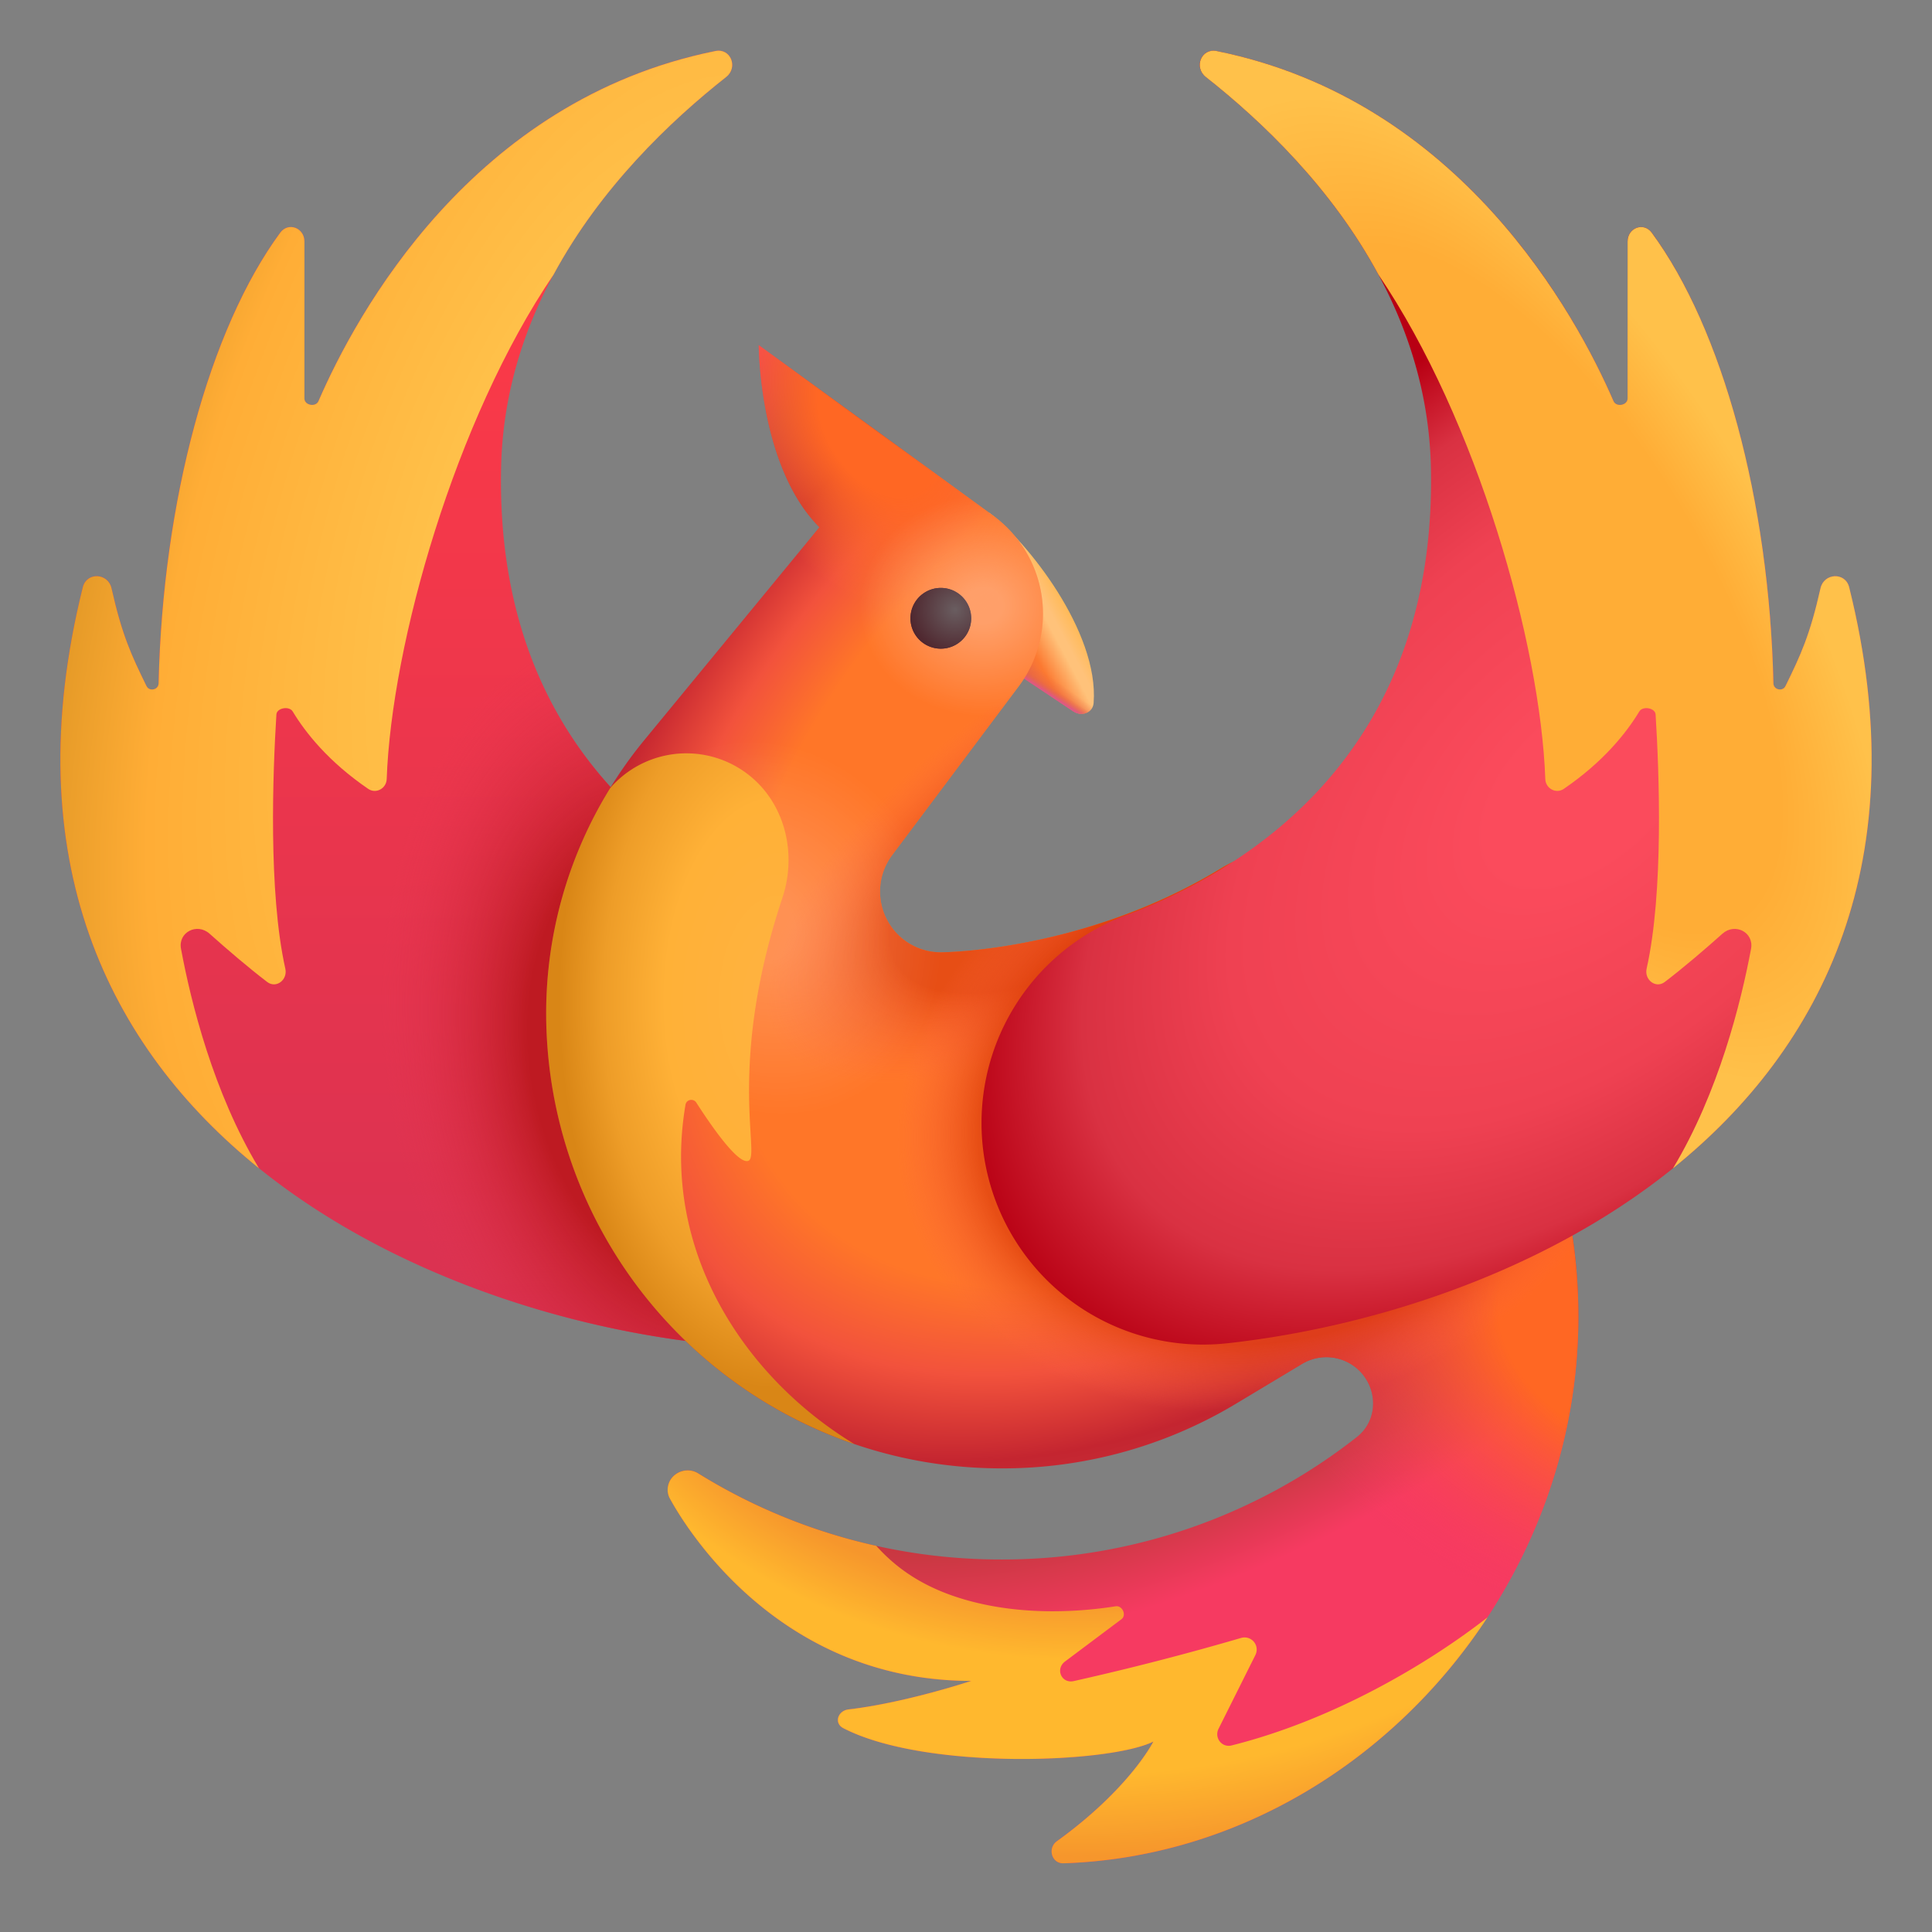
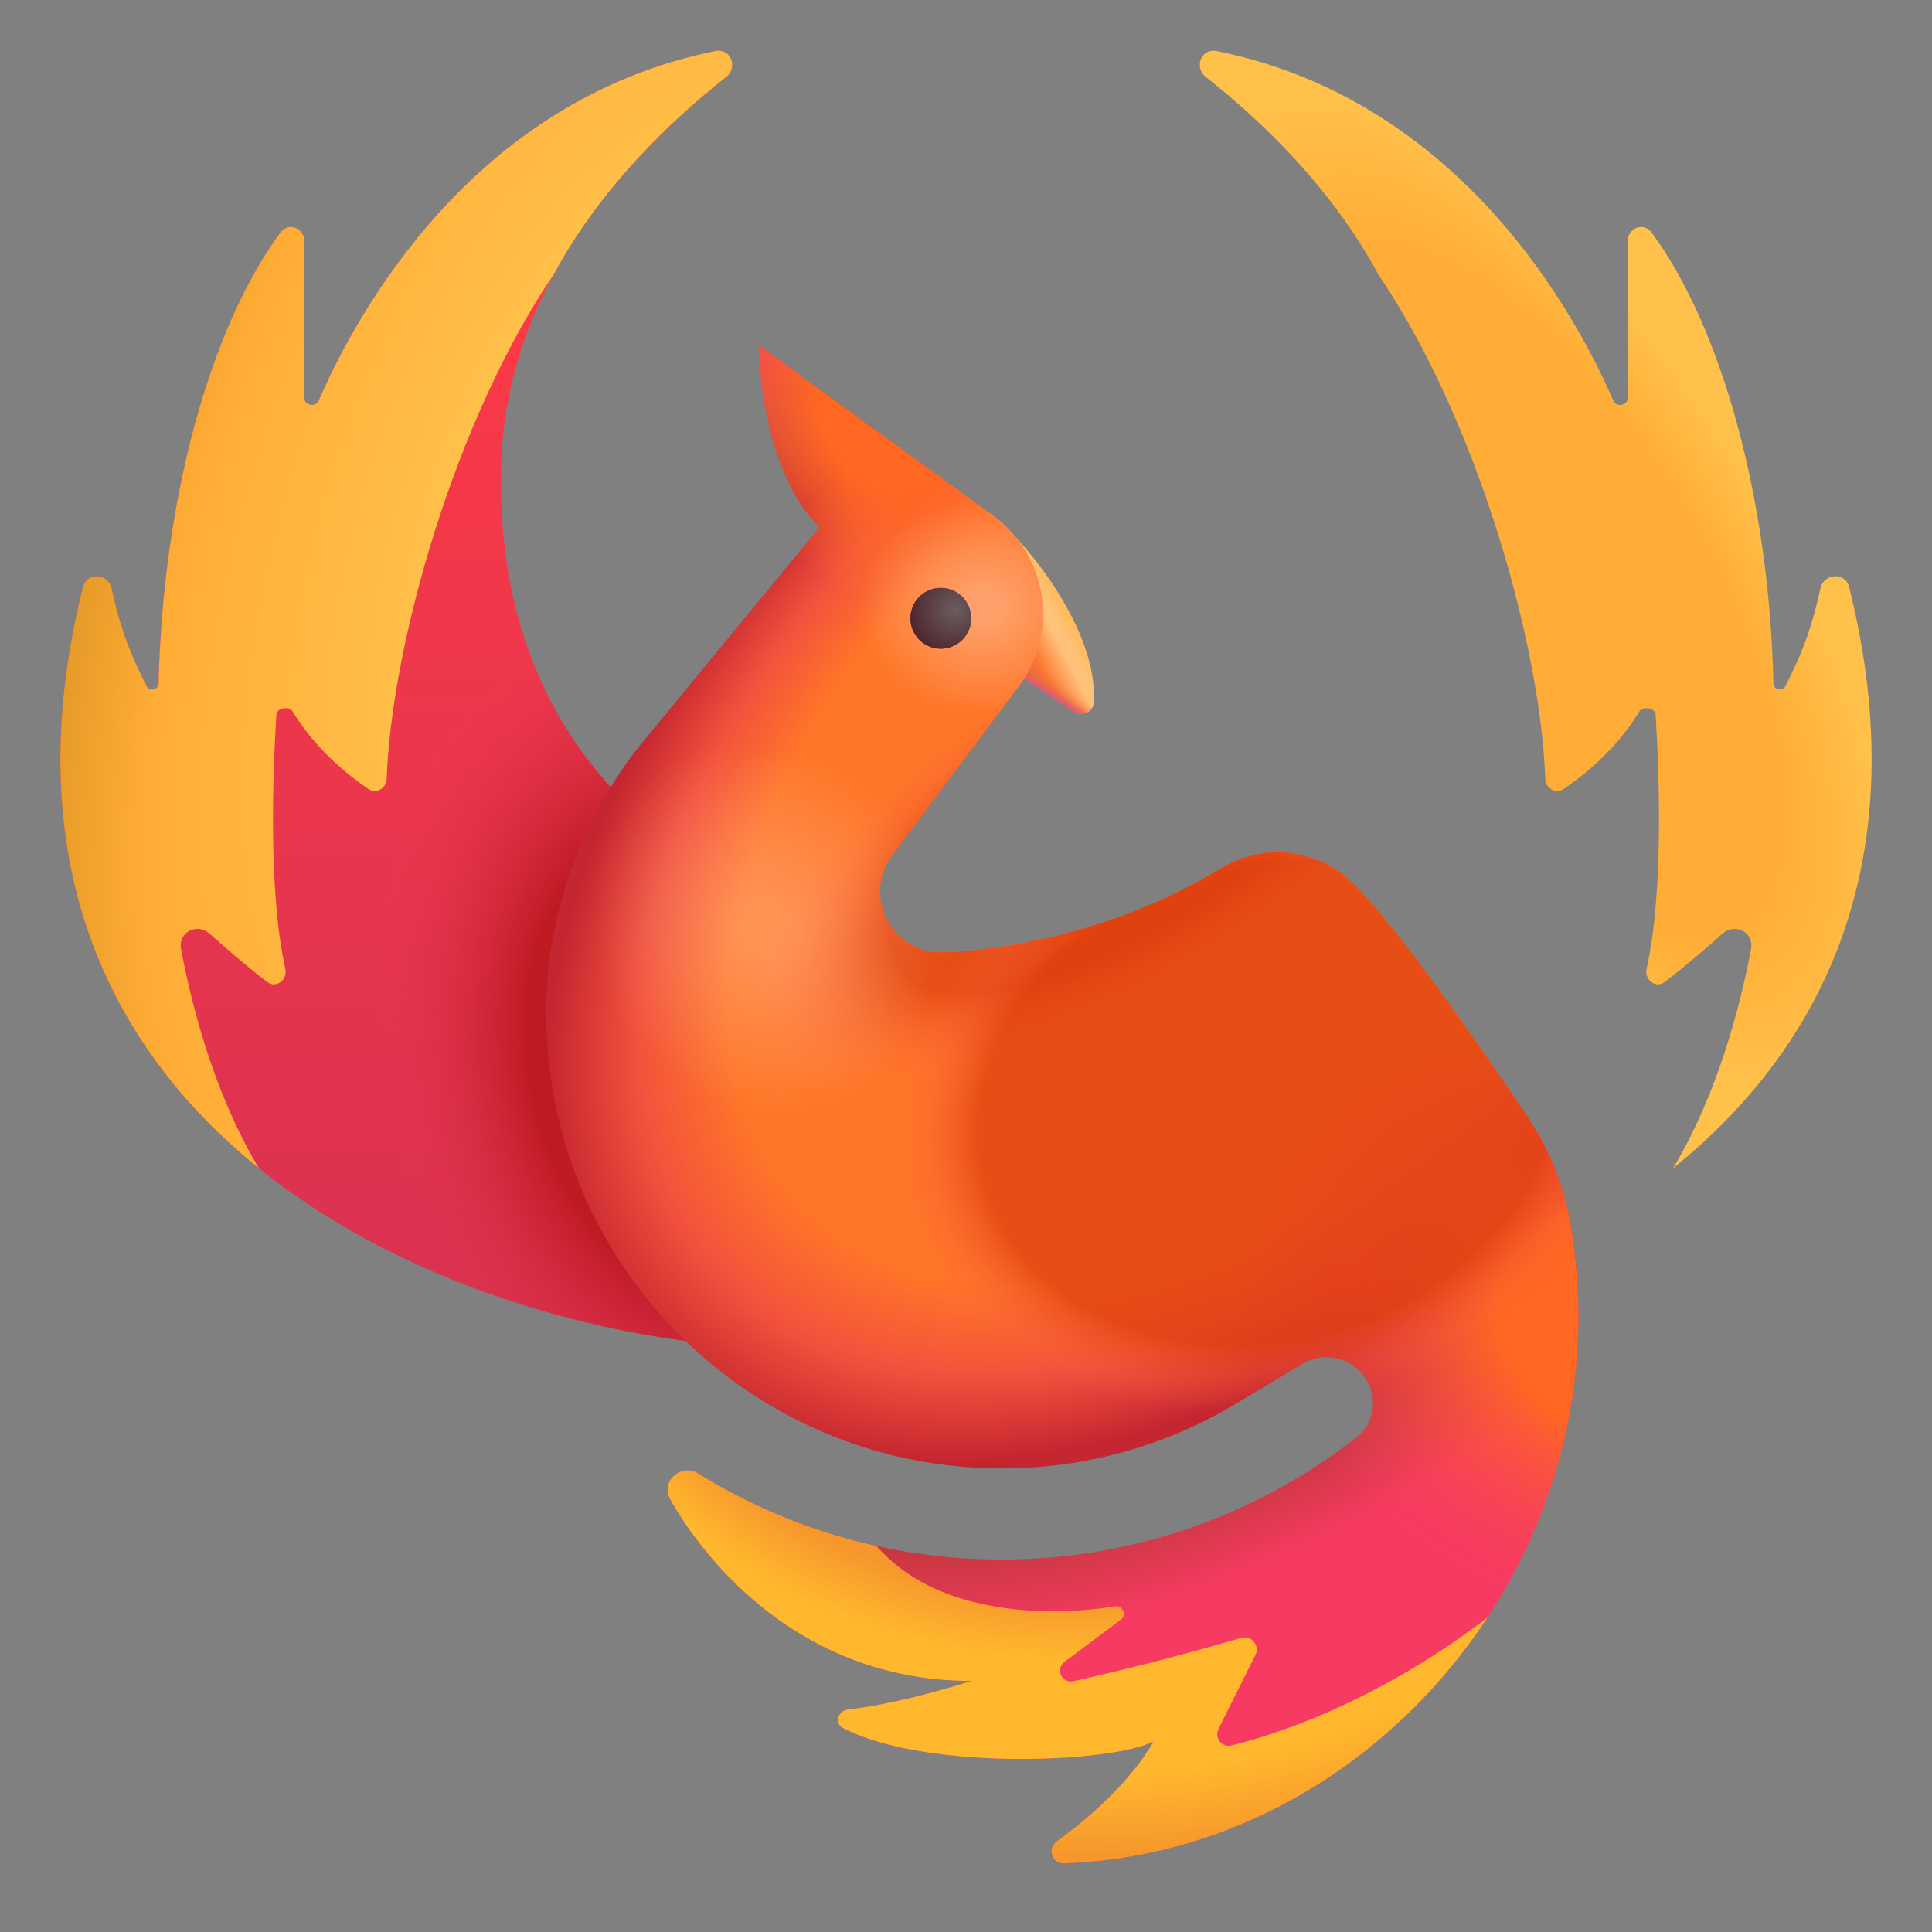
<svg xmlns="http://www.w3.org/2000/svg" fill="none" viewBox="0 0 32 32">
  <rect x="0" y="0" width="32" height="32" fill="#808080" stroke="none" />
  <path fill="url(#svg-fd963922-ef12-4491-9276-cccaaef8f9ad-a)" d="m16.542 10.959 1.235.823c.138.092.325.026.337-.14.09-1.185-1.117-2.69-1.73-3.15z" />
  <path fill="url(#svg-8dc820f8-3353-46d0-b7e9-43b92b1e5e7a-b)" d="m16.542 10.959 1.235.823c.138.092.325.026.337-.14.09-1.185-1.117-2.69-1.73-3.15z" />
  <path fill="url(#svg-58bc83ee-334a-4eec-9697-39fbb6ce6fa0-c)" d="m16.542 10.959 1.235.823c.138.092.325.026.337-.14.09-1.185-1.117-2.69-1.73-3.15z" />
  <path fill="url(#svg-e6da257b-85b3-44ae-847f-8873286d24b5-d)" d="M1.372 9.726c.064-.255.418-.237.475.018.175.777.327 1.104.58 1.62.048.095.197.062.2-.045.068-3.021.844-5.874 2.015-7.465.134-.182.4-.08.4.146v2.599c0 .115.187.15.233.045.618-1.427 2.537-4.985 6.575-5.799.253-.05.38.27.178.43C10.494 2.485 8.366 4.682 8.3 7.741c-.106 4.841 3.182 6.636 4.698 7.28q.174.074.35.137a3.67 3.67 0 0 1-1.68 7.089h-.005c-5.17-.575-12.388-4.117-10.29-12.522" />
  <path fill="url(#svg-cd780c5d-31b9-4661-b6fa-c1fe88a67c7a-e)" d="M1.372 9.726c.064-.255.418-.237.475.018.175.777.327 1.104.58 1.62.048.095.197.062.2-.045.068-3.021.844-5.874 2.015-7.465.134-.182.4-.08.4.146v2.599c0 .115.187.15.233.045.618-1.427 2.537-4.985 6.575-5.799.253-.05.38.27.178.43C10.494 2.485 8.366 4.682 8.3 7.741c-.106 4.841 3.182 6.636 4.698 7.28q.174.074.35.137a3.67 3.67 0 0 1-1.68 7.089h-.005c-5.17-.575-12.388-4.117-10.29-12.522" />
  <path fill="url(#svg-e5cdd4b1-6a4f-46b2-8455-c19342b6e158-f)" fill-rule="evenodd" d="M26.014 20.28a4.6 4.6 0 0 0-.72-1.792c-.807-1.2-2.441-3.567-3.089-4.033a1.78 1.78 0 0 0-1.97-.079c-2.287 1.397-4.652 1.397-4.652 1.397a1.006 1.006 0 0 1-.805-1.61l2.094-2.792a2.01 2.01 0 0 0-.425-2.833l-3.88-2.822s0 2.011 1.005 3.017l-2.89 3.513a7.14 7.14 0 0 0-1.636 4.532c0 4.17 3.385 7.55 7.556 7.543a7.5 7.5 0 0 0 3.813-1.037l.003-.002.12-.072 1.03-.62a.779.779 0 0 1 .95.116c.31.313.303.824-.044 1.096a9.5 9.5 0 0 1-5.885 2.028 9.5 9.5 0 0 1-5.023-1.426c-.218-.135-.508.017-.508.273q0 .071.033.135c.237.44 1.773 3.029 4.995 3.029 0 0-1.086.362-2.03.472-.178.02-.248.226-.09.31 1.353.702 4.416.584 5.137.223 0 0-.389.778-1.597 1.65-.16.115-.088.372.11.366 4.68-.153 8.527-4.292 8.527-9.055q0-.78-.129-1.527" clip-rule="evenodd" />
  <path fill="url(#svg-2a5391c0-6dbb-4cc8-90dd-028474310d01-g)" fill-rule="evenodd" d="M26.014 20.28a4.6 4.6 0 0 0-.72-1.792c-.807-1.2-2.441-3.567-3.089-4.033a1.78 1.78 0 0 0-1.97-.079c-2.287 1.397-4.652 1.397-4.652 1.397a1.006 1.006 0 0 1-.805-1.61l2.094-2.792a2.01 2.01 0 0 0-.425-2.833l-3.88-2.822s0 2.011 1.005 3.017l-2.89 3.513a7.14 7.14 0 0 0-1.636 4.532c0 4.17 3.385 7.55 7.556 7.543a7.5 7.5 0 0 0 3.813-1.037l.003-.002.12-.072 1.03-.62a.779.779 0 0 1 .95.116c.31.313.303.824-.044 1.096a9.5 9.5 0 0 1-5.885 2.028 9.5 9.5 0 0 1-5.023-1.426c-.218-.135-.508.017-.508.273q0 .071.033.135c.237.44 1.773 3.029 4.995 3.029 0 0-1.086.362-2.03.472-.178.02-.248.226-.09.31 1.353.702 4.416.584 5.137.223 0 0-.389.778-1.597 1.65-.16.115-.088.372.11.366 4.68-.153 8.527-4.292 8.527-9.055q0-.78-.129-1.527" clip-rule="evenodd" />
  <path fill="url(#svg-8b16d201-9d5e-4ece-80a0-afe7235721aa-h)" fill-rule="evenodd" d="M26.014 20.28a4.6 4.6 0 0 0-.72-1.792c-.807-1.2-2.441-3.567-3.089-4.033a1.78 1.78 0 0 0-1.97-.079c-2.287 1.397-4.652 1.397-4.652 1.397a1.006 1.006 0 0 1-.805-1.61l2.094-2.792a2.01 2.01 0 0 0-.425-2.833l-3.88-2.822s0 2.011 1.005 3.017l-2.89 3.513a7.14 7.14 0 0 0-1.636 4.532c0 4.17 3.385 7.55 7.556 7.543a7.5 7.5 0 0 0 3.813-1.037l.003-.002.12-.072 1.03-.62a.779.779 0 0 1 .95.116c.31.313.303.824-.044 1.096a9.5 9.5 0 0 1-5.885 2.028 9.5 9.5 0 0 1-5.023-1.426c-.218-.135-.508.017-.508.273q0 .071.033.135c.237.44 1.773 3.029 4.995 3.029 0 0-1.086.362-2.03.472-.178.02-.248.226-.09.31 1.353.702 4.416.584 5.137.223 0 0-.389.778-1.597 1.65-.16.115-.088.372.11.366 4.68-.153 8.527-4.292 8.527-9.055q0-.78-.129-1.527" clip-rule="evenodd" />
  <path fill="url(#svg-ed5c07e0-a2c3-4dc3-a7fc-63913ad055c5-i)" fill-opacity=".7" fill-rule="evenodd" d="M26.014 20.28a4.6 4.6 0 0 0-.72-1.792c-.807-1.2-2.441-3.567-3.089-4.033a1.78 1.78 0 0 0-1.97-.079c-2.287 1.397-4.652 1.397-4.652 1.397a1.006 1.006 0 0 1-.805-1.61l2.094-2.792a2.01 2.01 0 0 0-.425-2.833l-3.88-2.822s0 2.011 1.005 3.017l-2.89 3.513a7.14 7.14 0 0 0-1.636 4.532c0 4.17 3.385 7.55 7.556 7.543a7.5 7.5 0 0 0 3.813-1.037l.003-.002.12-.072 1.03-.62a.779.779 0 0 1 .95.116c.31.313.303.824-.044 1.096a9.5 9.5 0 0 1-5.885 2.028 9.5 9.5 0 0 1-5.023-1.426c-.218-.135-.508.017-.508.273q0 .071.033.135c.237.44 1.773 3.029 4.995 3.029 0 0-1.086.362-2.03.472-.178.02-.248.226-.09.31 1.353.702 4.416.584 5.137.223 0 0-.389.778-1.597 1.65-.16.115-.088.372.11.366 4.68-.153 8.527-4.292 8.527-9.055q0-.78-.129-1.527" clip-rule="evenodd" />
  <path fill="url(#svg-127ba9ee-9647-45fb-9c5a-6cc218aebd8e-j)" fill-opacity=".7" fill-rule="evenodd" d="M26.014 20.28a4.6 4.6 0 0 0-.72-1.792c-.807-1.2-2.441-3.567-3.089-4.033a1.78 1.78 0 0 0-1.97-.079c-2.287 1.397-4.652 1.397-4.652 1.397a1.006 1.006 0 0 1-.805-1.61l2.094-2.792a2.01 2.01 0 0 0-.425-2.833l-3.88-2.822s0 2.011 1.005 3.017l-2.89 3.513a7.14 7.14 0 0 0-1.636 4.532c0 4.17 3.385 7.55 7.556 7.543a7.5 7.5 0 0 0 3.813-1.037l.003-.002.12-.072 1.03-.62a.779.779 0 0 1 .95.116c.31.313.303.824-.044 1.096a9.5 9.5 0 0 1-5.885 2.028 9.5 9.5 0 0 1-5.023-1.426c-.218-.135-.508.017-.508.273q0 .071.033.135c.237.44 1.773 3.029 4.995 3.029 0 0-1.086.362-2.03.472-.178.02-.248.226-.09.31 1.353.702 4.416.584 5.137.223 0 0-.389.778-1.597 1.65-.16.115-.088.372.11.366 4.68-.153 8.527-4.292 8.527-9.055q0-.78-.129-1.527" clip-rule="evenodd" />
  <path fill="url(#svg-02a87fdf-8414-4130-90d7-823c183fd40a-k)" fill-opacity=".3" fill-rule="evenodd" d="M26.014 20.28a4.6 4.6 0 0 0-.72-1.792c-.807-1.2-2.441-3.567-3.089-4.033a1.78 1.78 0 0 0-1.97-.079c-2.287 1.397-4.652 1.397-4.652 1.397a1.006 1.006 0 0 1-.805-1.61l2.094-2.792a2.01 2.01 0 0 0-.425-2.833l-3.88-2.822s0 2.011 1.005 3.017l-2.89 3.513a7.14 7.14 0 0 0-1.636 4.532c0 4.17 3.385 7.55 7.556 7.543a7.5 7.5 0 0 0 3.813-1.037l.003-.002.12-.072 1.03-.62a.779.779 0 0 1 .95.116c.31.313.303.824-.044 1.096a9.5 9.5 0 0 1-5.885 2.028 9.5 9.5 0 0 1-5.023-1.426c-.218-.135-.508.017-.508.273q0 .071.033.135c.237.44 1.773 3.029 4.995 3.029 0 0-1.086.362-2.03.472-.178.02-.248.226-.09.31 1.353.702 4.416.584 5.137.223 0 0-.389.778-1.597 1.65-.16.115-.088.372.11.366 4.68-.153 8.527-4.292 8.527-9.055q0-.78-.129-1.527" clip-rule="evenodd" />
  <path fill="url(#svg-af5428c3-22d3-40e6-bf23-04a8842707de-l)" fill-opacity=".2" fill-rule="evenodd" d="M26.014 20.28a4.6 4.6 0 0 0-.72-1.792c-.807-1.2-2.441-3.567-3.089-4.033a1.78 1.78 0 0 0-1.97-.079c-2.287 1.397-4.652 1.397-4.652 1.397a1.006 1.006 0 0 1-.805-1.61l2.094-2.792a2.01 2.01 0 0 0-.425-2.833l-3.88-2.822s0 2.011 1.005 3.017l-2.89 3.513a7.14 7.14 0 0 0-1.636 4.532c0 4.17 3.385 7.55 7.556 7.543a7.5 7.5 0 0 0 3.813-1.037l.003-.002.12-.072 1.03-.62a.779.779 0 0 1 .95.116c.31.313.303.824-.044 1.096a9.5 9.5 0 0 1-5.885 2.028 9.5 9.5 0 0 1-5.023-1.426c-.218-.135-.508.017-.508.273q0 .071.033.135c.237.44 1.773 3.029 4.995 3.029 0 0-1.086.362-2.03.472-.178.02-.248.226-.09.31 1.353.702 4.416.584 5.137.223 0 0-.389.778-1.597 1.65-.16.115-.088.372.11.366 4.68-.153 8.527-4.292 8.527-9.055q0-.78-.129-1.527" clip-rule="evenodd" />
  <path fill="url(#svg-dcd9e230-ed1b-45de-8f85-b682aeb52824-m)" d="M15.583 10.744a.503.503 0 1 0 0-1.006.503.503 0 0 0 0 1.006" />
  <path fill="url(#svg-87689cbb-dacc-4bbd-b7e8-b51bea56be4b-n)" d="M15.583 10.744a.503.503 0 1 0 0-1.006.503.503 0 0 0 0 1.006" />
-   <path fill="url(#svg-339c9b2f-c727-4c28-aadf-813b12a61bb0-o)" d="M30.628 9.726c-.064-.255-.418-.237-.475.019-.174.777-.327 1.103-.58 1.618-.047.096-.197.063-.199-.044-.07-3.021-.845-5.874-2.016-7.465-.134-.182-.4-.08-.4.146v2.599c0 .115-.187.15-.232.045-.619-1.427-2.538-4.985-6.576-5.798-.253-.051-.38.268-.178.428 1.534 1.212 3.662 3.41 3.728 6.468.106 4.841-3.182 6.636-4.698 7.28a7 7 0 0 1-.35.137 3.67 3.67 0 0 0 1.68 7.089h.005c5.17-.575 12.388-4.117 10.29-12.522" />
  <path fill="url(#svg-71f642b2-f680-4ab4-a8a6-19006013ef7e-p)" d="M2.998 15.715c.166.891.535 2.379 1.292 3.636C1.805 17.35.247 14.238 1.372 9.726c.064-.255.418-.237.475.018.175.777.327 1.104.58 1.62.048.095.197.062.2-.045.068-3.021.844-5.874 2.015-7.465.134-.182.4-.08.4.146v2.599c0 .115.187.15.233.045.618-1.427 2.537-4.985 6.575-5.799.253-.05.38.27.178.43-.933.736-2.085 1.837-2.86 3.275-1.632 2.405-2.683 6.118-2.763 8.353-.005.156-.176.251-.305.164-.662-.452-1.043-.936-1.252-1.283-.057-.095-.263-.06-.27.05-.059.95-.136 2.942.148 4.211.041.183-.15.333-.3.22-.309-.236-.664-.54-.956-.801-.208-.184-.523-.022-.472.25" />
  <path fill="url(#svg-92e0ac86-d2e0-4397-bb8d-46b079a94d0c-q)" d="M29.003 15.715c-.167.891-.537 2.379-1.293 3.636 2.485-2.002 4.043-5.113 2.918-9.625-.064-.255-.418-.237-.475.018-.175.777-.327 1.104-.58 1.62-.047.095-.197.062-.2-.045-.068-3.021-.844-5.874-2.015-7.465-.134-.182-.4-.08-.4.146v2.599c0 .115-.187.15-.233.045-.618-1.427-2.537-4.985-6.575-5.799-.253-.05-.38.27-.178.43.933.736 2.085 1.837 2.86 3.275 1.632 2.405 2.683 6.118 2.763 8.353.005.156.176.251.305.164.662-.452 1.043-.936 1.252-1.283.057-.095.263-.06.27.05.059.95.136 2.942-.149 4.211-.04.183.151.333.3.22.31-.236.665-.54.957-.801.208-.184.523-.022.473.25" />
-   <path fill="url(#svg-c9d999ff-9c45-412e-baba-d2ec4dd7fa04-r)" fill-rule="evenodd" d="M14.154 23.92c-1.778-1.075-3.22-3.164-2.8-5.622.015-.089.132-.11.18-.034.229.356.687 1.028.861.963.063-.023.054-.178.037-.461-.039-.647-.117-1.962.527-3.895.266-.799.004-1.702-.713-2.144a1.67 1.67 0 0 0-2.141.328 7.1 7.1 0 0 0-1.059 3.723 7.55 7.55 0 0 0 5.108 7.141" clip-rule="evenodd" />
  <path fill="url(#svg-b498b5d1-4d65-43d2-b5c0-dd18e2ee458f-s)" fill-rule="evenodd" d="M24.636 26.79c-.987.77-2.551 1.697-4.237 2.12-.162.04-.29-.127-.216-.276l.611-1.223a.201.201 0 0 0-.236-.282 45 45 0 0 1-2.773.715c-.204.045-.31-.2-.144-.325l.934-.7c.089-.067.015-.23-.095-.214-.57.09-1.532.165-2.48-.105-.627-.179-1.104-.469-1.486-.896a9.5 9.5 0 0 1-2.948-1.2c-.218-.135-.508.017-.508.273q0 .071.032.135c.238.44 1.774 3.029 4.996 3.029 0 0-1.086.362-2.03.472-.178.02-.248.226-.09.31 1.353.702 4.416.584 5.137.223 0 0-.389.778-1.597 1.65-.16.115-.088.372.11.366 2.898-.095 5.477-1.718 7.02-4.071" clip-rule="evenodd" />
  <defs>
    <radialGradient id="svg-cd780c5d-31b9-4661-b6fa-c1fe88a67c7a-e" cx="0" cy="0" r="1" gradientTransform="matrix(1.321 7.186 -4.873 .896 11.332 17.596)" gradientUnits="userSpaceOnUse">
      <stop offset=".514" stop-color="#BE1A22" />
      <stop offset="1" stop-color="#E53550" stop-opacity="0" />
    </radialGradient>
    <radialGradient id="svg-e5cdd4b1-6a4f-46b2-8455-c19342b6e158-f" cx="0" cy="0" r="1" gradientTransform="matrix(-15 13.875 -8.985 -9.713 20.375 13.313)" gradientUnits="userSpaceOnUse">
      <stop offset=".474" stop-color="#FF7628" />
      <stop offset=".56" stop-color="#F2523C" />
      <stop offset=".646" stop-color="#C42530" />
      <stop offset=".739" stop-color="#CA3842" />
      <stop offset=".835" stop-color="#F63A61" />
    </radialGradient>
    <radialGradient id="svg-2a5391c0-6dbb-4cc8-90dd-028474310d01-g" cx="0" cy="0" r="1" gradientTransform="rotate(-163.465 15.514 9.042)scale(8.345 5.674)" gradientUnits="userSpaceOnUse">
      <stop offset=".369" stop-color="#FF6723" />
      <stop offset=".909" stop-color="#F63A61" stop-opacity="0" />
    </radialGradient>
    <radialGradient id="svg-8b16d201-9d5e-4ece-80a0-afe7235721aa-h" cx="0" cy="0" r="1" gradientTransform="matrix(1.75 3.125 -2.125 1.19 14.563 7)" gradientUnits="userSpaceOnUse">
      <stop offset=".369" stop-color="#FF6723" />
      <stop offset="1" stop-color="#FF772A" stop-opacity="0" />
    </radialGradient>
    <radialGradient id="svg-ed5c07e0-a2c3-4dc3-a7fc-63913ad055c5-i" cx="0" cy="0" r="1" gradientTransform="rotate(147.858 7.462 9.46)scale(16.682 6.717)" gradientUnits="userSpaceOnUse">
      <stop offset=".281" stop-color="#DE3E0D" />
      <stop offset=".423" stop-color="#FF6745" stop-opacity="0" />
    </radialGradient>
    <radialGradient id="svg-127ba9ee-9647-45fb-9c5a-6cc218aebd8e-j" cx="0" cy="0" r="1" gradientTransform="rotate(163.892 9.206 10.63)scale(14.052 11.275)" gradientUnits="userSpaceOnUse">
      <stop offset=".347" stop-color="#DE3E0D" />
      <stop offset=".443" stop-color="#FF6745" stop-opacity="0" />
    </radialGradient>
    <radialGradient id="svg-02a87fdf-8414-4130-90d7-823c183fd40a-k" cx="0" cy="0" r="1" gradientTransform="matrix(.031 2.156 -2.404 .035 16.281 10.031)" gradientUnits="userSpaceOnUse">
      <stop offset=".14" stop-color="#fff" />
      <stop offset=".845" stop-color="#fff" stop-opacity="0" />
    </radialGradient>
    <radialGradient id="svg-af5428c3-22d3-40e6-bf23-04a8842707de-l" cx="0" cy="0" r="1" gradientTransform="matrix(3 -1.5 1.673 3.345 12.688 15.375)" gradientUnits="userSpaceOnUse">
      <stop offset=".14" stop-color="#fff" />
      <stop offset=".845" stop-color="#fff" stop-opacity="0" />
    </radialGradient>
    <radialGradient id="svg-dcd9e230-ed1b-45de-8f85-b682aeb52824-m" cx="0" cy="0" r="1" gradientTransform="rotate(109.09 4.567 10.733)scale(.674)" gradientUnits="userSpaceOnUse">
      <stop stop-color="#8A6F99" />
      <stop offset="1" stop-color="#532C46" />
    </radialGradient>
    <radialGradient id="svg-87689cbb-dacc-4bbd-b7e8-b51bea56be4b-n" cx="0" cy="0" r="1" gradientTransform="rotate(112.736 4.55 10.311)scale(.932)" gradientUnits="userSpaceOnUse">
      <stop offset=".017" stop-color="#695C5F" />
      <stop offset=".832" stop-color="#4E252D" />
    </radialGradient>
    <radialGradient id="svg-339c9b2f-c727-4c28-aadf-813b12a61bb0-o" cx="0" cy="0" r="1" gradientTransform="rotate(138.077 10.666 11.54)scale(12.348 7.224)" gradientUnits="userSpaceOnUse">
      <stop offset=".153" stop-color="#FB4B5C" />
      <stop offset=".574" stop-color="#EF4152" />
      <stop offset=".811" stop-color="#D93142" />
      <stop offset="1" stop-color="#B80013" />
    </radialGradient>
    <radialGradient id="svg-71f642b2-f680-4ab4-a8a6-19006013ef7e-p" cx="0" cy="0" r="1" gradientTransform="rotate(-160.919 5.886 3.477)scale(10.515 20.991)" gradientUnits="userSpaceOnUse">
      <stop offset=".267" stop-color="#FFC14A" />
      <stop offset=".651" stop-color="#FFAD36" />
      <stop offset=".827" stop-color="#E09624" />
    </radialGradient>
    <radialGradient id="svg-92e0ac86-d2e0-4397-bb8d-46b079a94d0c-q" cx="0" cy="0" r="1" gradientTransform="matrix(-3.936 2.375 -5.564 -9.221 25.436 9.75)" gradientUnits="userSpaceOnUse">
      <stop offset=".595" stop-color="#FFAD36" />
      <stop offset=".858" stop-color="#FFC14A" />
    </radialGradient>
    <radialGradient id="svg-c9d999ff-9c45-412e-baba-d2ec4dd7fa04-r" cx="0" cy="0" r="1" gradientTransform="matrix(0 7.357 -4.128 0 12.875 16.563)" gradientUnits="userSpaceOnUse">
      <stop offset=".018" stop-color="#FFB240" />
      <stop offset=".45" stop-color="#FFB137" />
      <stop offset=".697" stop-color="#EE9D28" />
      <stop offset=".875" stop-color="#D98616" />
    </radialGradient>
    <radialGradient id="svg-b498b5d1-4d65-43d2-b5c0-dd18e2ee458f-s" cx="0" cy="0" r="1" gradientTransform="matrix(0 11.299 -13.222 0 17.847 19.563)" gradientUnits="userSpaceOnUse">
      <stop offset=".608" stop-color="#F6962C" />
      <stop offset=".702" stop-color="#FFB82E" />
      <stop offset=".87" stop-color="#FFB82E" />
      <stop offset=".99" stop-color="#F6962C" />
    </radialGradient>
    <linearGradient id="svg-fd963922-ef12-4491-9276-cccaaef8f9ad-a" x1="18.615" x2="17.251" y1="11.095" y2="11.824" gradientUnits="userSpaceOnUse">
      <stop stop-color="#FFB02E" />
      <stop offset=".404" stop-color="#FFC27A" />
      <stop offset=".48" stop-color="#FFC27A" />
      <stop offset=".763" stop-color="#FC7931" />
      <stop offset="1" stop-color="#E56447" />
    </linearGradient>
    <linearGradient id="svg-8dc820f8-3353-46d0-b7e9-43b92b1e5e7a-b" x1="17.147" x2="17.645" y1="11.824" y2="11.118" gradientUnits="userSpaceOnUse">
      <stop offset=".333" stop-color="#E56447" />
      <stop offset=".754" stop-color="#E56447" stop-opacity="0" />
    </linearGradient>
    <linearGradient id="svg-58bc83ee-334a-4eec-9697-39fbb6ce6fa0-c" x1="17.181" x2="17.645" y1="11.824" y2="11.118" gradientUnits="userSpaceOnUse">
      <stop offset=".439" stop-color="#DC568E" />
      <stop offset=".595" stop-color="#E56447" stop-opacity="0" />
    </linearGradient>
    <linearGradient id="svg-e6da257b-85b3-44ae-847f-8873286d24b5-d" x1="8.377" x2="8.377" y1="4.111" y2="22.272" gradientUnits="userSpaceOnUse">
      <stop stop-color="#FD3A47" />
      <stop offset="1" stop-color="#D83152" />
    </linearGradient>
  </defs>
</svg>